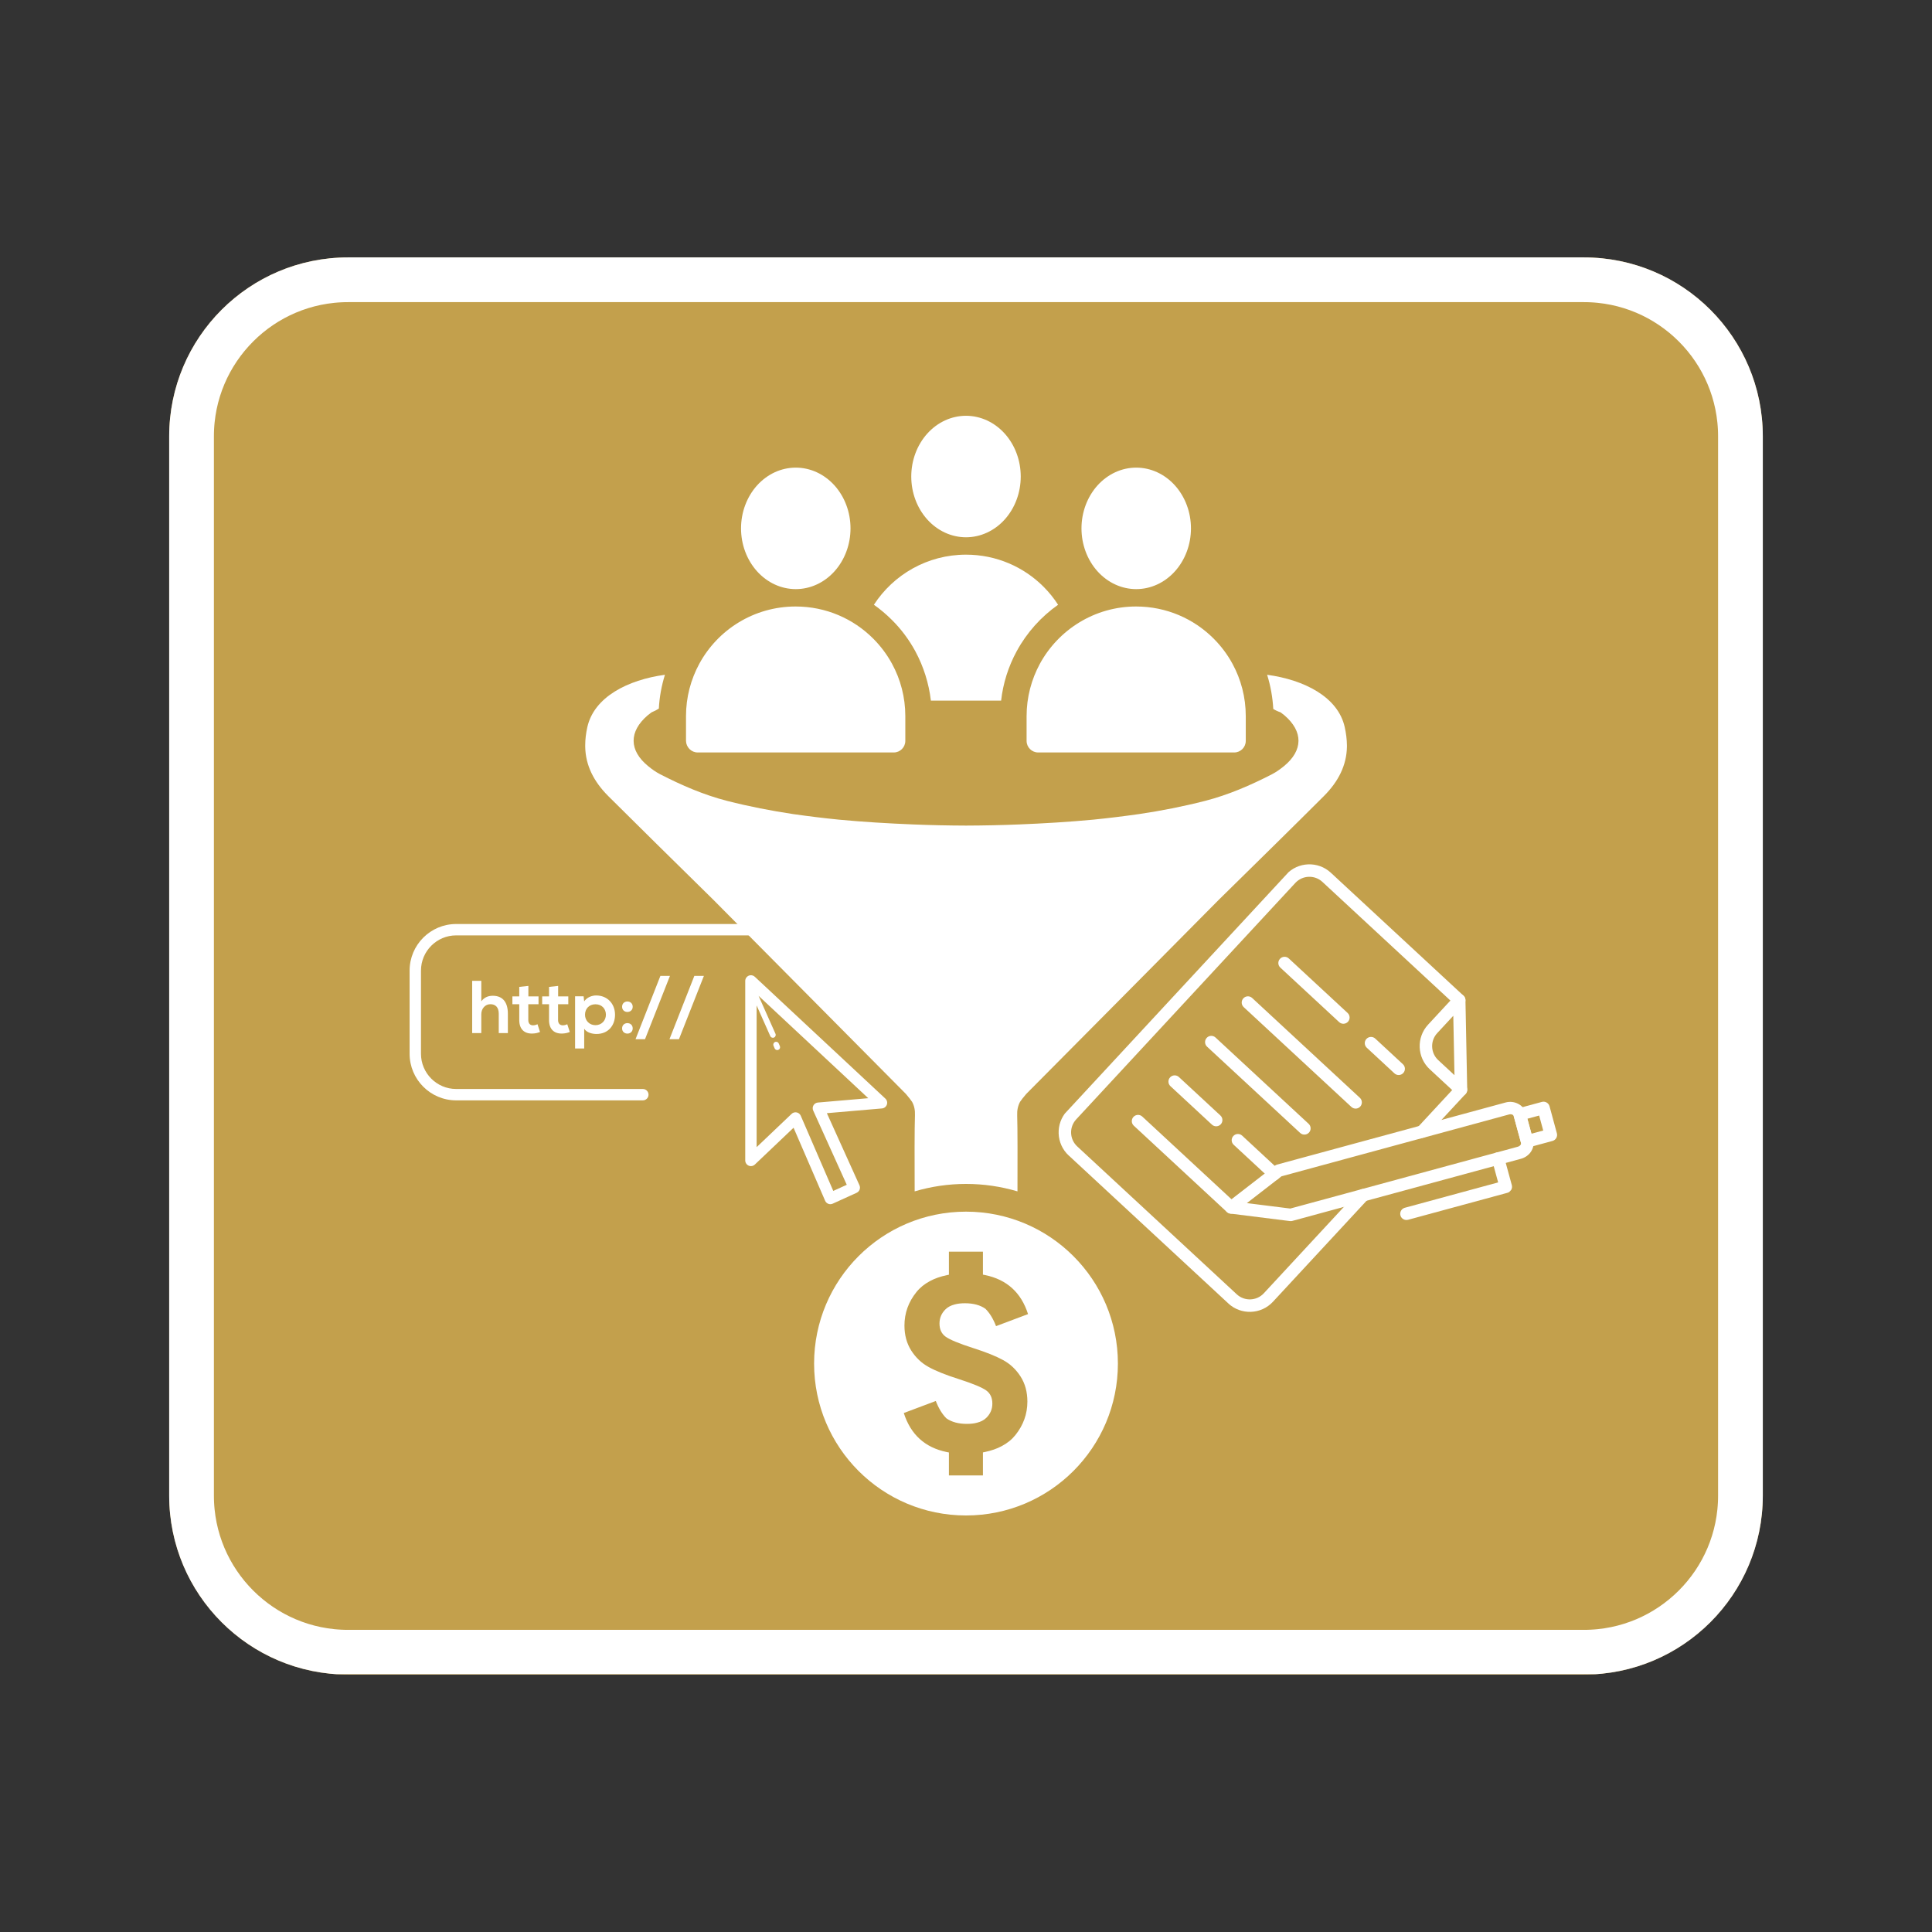
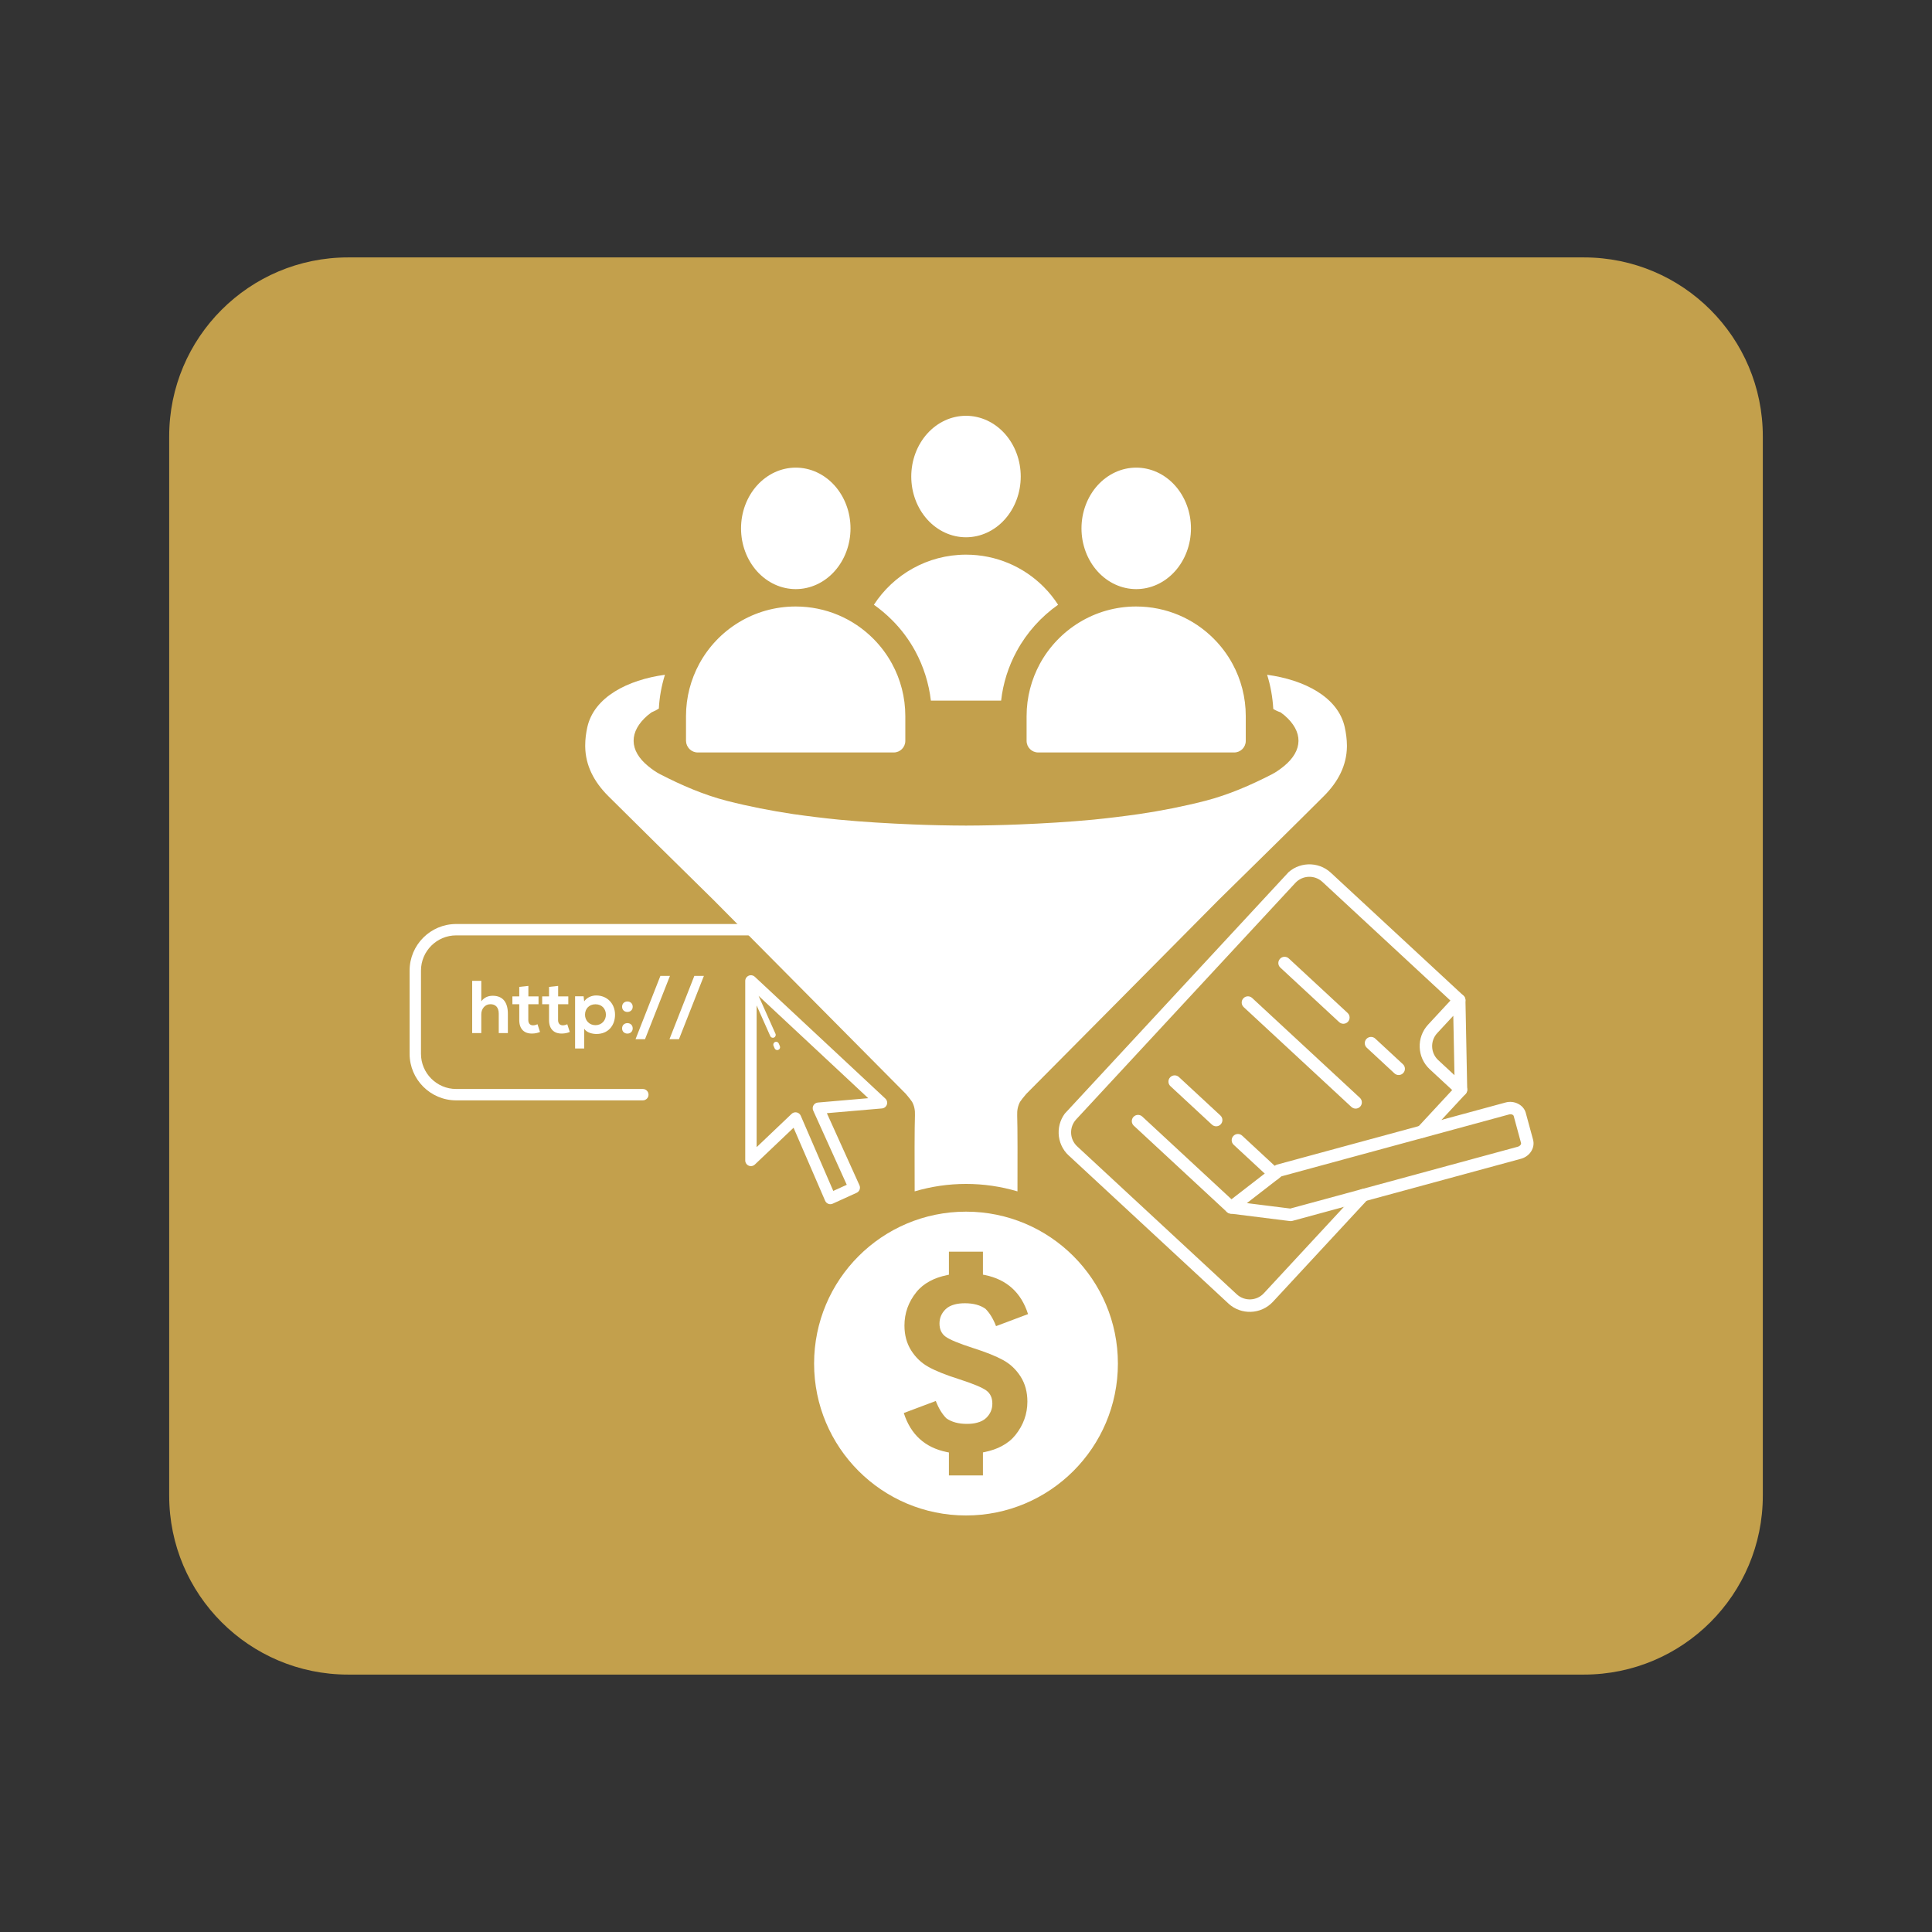
<svg xmlns="http://www.w3.org/2000/svg" width="1080" zoomAndPan="magnify" viewBox="0 0 810 810" height="1080" preserveAspectRatio="xMidYMid meet" version="1.0">
  <rect x="0" y="0" width="810" height="810" fill="#333333" stroke="none" />
  <defs>
    <clipPath id="d460e60c53">
      <path d="M 70.934 107.922 L 739.359 107.922 L 739.359 702.078 L 70.934 702.078 Z M 70.934 107.922 " clip-rule="nonzero" />
    </clipPath>
    <clipPath id="c63dcd5b27">
      <path d="M 145.934 107.922 L 664.066 107.922 C 705.488 107.922 739.066 141.5 739.066 182.922 L 739.066 627.078 C 739.066 668.5 705.488 702.078 664.066 702.078 L 145.934 702.078 C 104.512 702.078 70.934 668.5 70.934 627.078 L 70.934 182.922 C 70.934 141.5 104.512 107.922 145.934 107.922 Z M 145.934 107.922 " clip-rule="nonzero" />
    </clipPath>
    <clipPath id="1dc2fecb8d">
      <path d="M 0.934 0.922 L 669.199 0.922 L 669.199 595.078 L 0.934 595.078 Z M 0.934 0.922 " clip-rule="nonzero" />
    </clipPath>
    <clipPath id="8cf0acf2a2">
      <path d="M 75.934 0.922 L 594.066 0.922 C 635.488 0.922 669.066 34.5 669.066 75.922 L 669.066 520.078 C 669.066 561.5 635.488 595.078 594.066 595.078 L 75.934 595.078 C 34.512 595.078 0.934 561.5 0.934 520.078 L 0.934 75.922 C 0.934 34.5 34.512 0.922 75.934 0.922 Z M 75.934 0.922 " clip-rule="nonzero" />
    </clipPath>
    <clipPath id="be33007093">
      <rect x="0" width="670" y="0" height="596" />
    </clipPath>
    <clipPath id="8ae32a987b">
      <path d="M 70.934 107.922 L 739.18 107.922 L 739.18 701.922 L 70.934 701.922 Z M 70.934 107.922 " clip-rule="nonzero" />
    </clipPath>
    <clipPath id="1e0938c2e3">
      <path d="M 145.934 107.922 L 664.066 107.922 C 705.484 107.922 739.062 141.5 739.062 182.922 L 739.062 627.074 C 739.062 668.496 705.484 702.074 664.066 702.074 L 145.934 702.074 C 104.516 702.074 70.934 668.496 70.934 627.074 L 70.934 182.922 C 70.934 141.5 104.516 107.922 145.934 107.922 Z M 145.934 107.922 " clip-rule="nonzero" />
    </clipPath>
    <clipPath id="aaa309440b">
      <path d="M 382 174.441 L 428 174.441 L 428 226 L 382 226 Z M 382 174.441 " clip-rule="nonzero" />
    </clipPath>
    <clipPath id="13edf301fe">
      <path d="M 245.051 282 L 565 282 L 565 500 L 245.051 500 Z M 245.051 282 " clip-rule="nonzero" />
    </clipPath>
    <clipPath id="67d20b74bb">
      <path d="M 341 507 L 469 507 L 469 635.691 L 341 635.691 Z M 341 507 " clip-rule="nonzero" />
    </clipPath>
    <clipPath id="32f3fe8cca">
      <path d="M 171 387.395 L 372 387.395 L 372 505 L 171 505 Z M 171 387.395 " clip-rule="nonzero" />
    </clipPath>
    <clipPath id="24cd35663c">
      <path d="M 443 362 L 616 362 L 616 551 L 443 551 Z M 443 362 " clip-rule="nonzero" />
    </clipPath>
    <clipPath id="138f28bc19">
      <path d="M 548.547 356.695 L 665.164 464.777 L 555.039 583.594 L 438.426 475.508 Z M 548.547 356.695 " clip-rule="nonzero" />
    </clipPath>
    <clipPath id="db5ee01ac5">
      <path d="M 548.547 356.695 L 665.164 464.777 L 555.039 583.594 L 438.426 475.508 Z M 548.547 356.695 " clip-rule="nonzero" />
    </clipPath>
    <clipPath id="4ce8a39937">
      <path d="M 595 416 L 616 416 L 616 460 L 595 460 Z M 595 416 " clip-rule="nonzero" />
    </clipPath>
    <clipPath id="eb80f58be6">
      <path d="M 548.547 356.695 L 665.164 464.777 L 555.039 583.594 L 438.426 475.508 Z M 548.547 356.695 " clip-rule="nonzero" />
    </clipPath>
    <clipPath id="e036b531d0">
      <path d="M 548.547 356.695 L 665.164 464.777 L 555.039 583.594 L 438.426 475.508 Z M 548.547 356.695 " clip-rule="nonzero" />
    </clipPath>
    <clipPath id="0fb7630eb5">
      <path d="M 513 461 L 643 461 L 643 512 L 513 512 Z M 513 461 " clip-rule="nonzero" />
    </clipPath>
    <clipPath id="416bbc0d59">
      <path d="M 548.547 356.695 L 665.164 464.777 L 555.039 583.594 L 438.426 475.508 Z M 548.547 356.695 " clip-rule="nonzero" />
    </clipPath>
    <clipPath id="0a0905b36b">
      <path d="M 548.547 356.695 L 665.164 464.777 L 555.039 583.594 L 438.426 475.508 Z M 548.547 356.695 " clip-rule="nonzero" />
    </clipPath>
    <clipPath id="92d723a860">
      <path d="M 587 483 L 634 483 L 634 512 L 587 512 Z M 587 483 " clip-rule="nonzero" />
    </clipPath>
    <clipPath id="7818c5c54b">
      <path d="M 548.547 356.695 L 665.164 464.777 L 555.039 583.594 L 438.426 475.508 Z M 548.547 356.695 " clip-rule="nonzero" />
    </clipPath>
    <clipPath id="43766908e8">
-       <path d="M 548.547 356.695 L 665.164 464.777 L 555.039 583.594 L 438.426 475.508 Z M 548.547 356.695 " clip-rule="nonzero" />
-     </clipPath>
+       </clipPath>
    <clipPath id="be4494405d">
      <path d="M 634 461 L 653 461 L 653 482 L 634 482 Z M 634 461 " clip-rule="nonzero" />
    </clipPath>
    <clipPath id="4ea9906644">
      <path d="M 548.547 356.695 L 665.164 464.777 L 555.039 583.594 L 438.426 475.508 Z M 548.547 356.695 " clip-rule="nonzero" />
    </clipPath>
    <clipPath id="3cc9eb5524">
-       <path d="M 548.547 356.695 L 665.164 464.777 L 555.039 583.594 L 438.426 475.508 Z M 548.547 356.695 " clip-rule="nonzero" />
-     </clipPath>
+       </clipPath>
    <clipPath id="5fbac89362">
      <path d="M 474 467 L 519 467 L 519 509 L 474 509 Z M 474 467 " clip-rule="nonzero" />
    </clipPath>
    <clipPath id="22c5c8cb33">
      <path d="M 548.547 356.695 L 665.164 464.777 L 555.039 583.594 L 438.426 475.508 Z M 548.547 356.695 " clip-rule="nonzero" />
    </clipPath>
    <clipPath id="02761928d0">
      <path d="M 548.547 356.695 L 665.164 464.777 L 555.039 583.594 L 438.426 475.508 Z M 548.547 356.695 " clip-rule="nonzero" />
    </clipPath>
    <clipPath id="7f8f49dcf0">
      <path d="M 535 401 L 566 401 L 566 430 L 535 430 Z M 535 401 " clip-rule="nonzero" />
    </clipPath>
    <clipPath id="ffe90b0a54">
      <path d="M 548.547 356.695 L 665.164 464.777 L 555.039 583.594 L 438.426 475.508 Z M 548.547 356.695 " clip-rule="nonzero" />
    </clipPath>
    <clipPath id="6001858f03">
      <path d="M 548.547 356.695 L 665.164 464.777 L 555.039 583.594 L 438.426 475.508 Z M 548.547 356.695 " clip-rule="nonzero" />
    </clipPath>
    <clipPath id="fd5775fb42">
      <path d="M 520 417 L 571 417 L 571 465 L 520 465 Z M 520 417 " clip-rule="nonzero" />
    </clipPath>
    <clipPath id="9eeee88e49">
      <path d="M 548.547 356.695 L 665.164 464.777 L 555.039 583.594 L 438.426 475.508 Z M 548.547 356.695 " clip-rule="nonzero" />
    </clipPath>
    <clipPath id="a2a54cc5f4">
      <path d="M 548.547 356.695 L 665.164 464.777 L 555.039 583.594 L 438.426 475.508 Z M 548.547 356.695 " clip-rule="nonzero" />
    </clipPath>
    <clipPath id="3309bf358f">
      <path d="M 505 434 L 550 434 L 550 476 L 505 476 Z M 505 434 " clip-rule="nonzero" />
    </clipPath>
    <clipPath id="5389e975b2">
      <path d="M 548.547 356.695 L 665.164 464.777 L 555.039 583.594 L 438.426 475.508 Z M 548.547 356.695 " clip-rule="nonzero" />
    </clipPath>
    <clipPath id="f03250381c">
      <path d="M 548.547 356.695 L 665.164 464.777 L 555.039 583.594 L 438.426 475.508 Z M 548.547 356.695 " clip-rule="nonzero" />
    </clipPath>
    <clipPath id="e12e935e1d">
      <path d="M 489 450 L 513 450 L 513 473 L 489 473 Z M 489 450 " clip-rule="nonzero" />
    </clipPath>
    <clipPath id="2916e58df0">
      <path d="M 548.547 356.695 L 665.164 464.777 L 555.039 583.594 L 438.426 475.508 Z M 548.547 356.695 " clip-rule="nonzero" />
    </clipPath>
    <clipPath id="3c2fd8241a">
      <path d="M 548.547 356.695 L 665.164 464.777 L 555.039 583.594 L 438.426 475.508 Z M 548.547 356.695 " clip-rule="nonzero" />
    </clipPath>
    <clipPath id="1cb559fcb0">
      <path d="M 572 434 L 590 434 L 590 451 L 572 451 Z M 572 434 " clip-rule="nonzero" />
    </clipPath>
    <clipPath id="da89c085f8">
      <path d="M 548.547 356.695 L 665.164 464.777 L 555.039 583.594 L 438.426 475.508 Z M 548.547 356.695 " clip-rule="nonzero" />
    </clipPath>
    <clipPath id="0907307e16">
      <path d="M 548.547 356.695 L 665.164 464.777 L 555.039 583.594 L 438.426 475.508 Z M 548.547 356.695 " clip-rule="nonzero" />
    </clipPath>
    <clipPath id="171b70bd4d">
      <path d="M 516 475 L 537 475 L 537 495 L 516 495 Z M 516 475 " clip-rule="nonzero" />
    </clipPath>
    <clipPath id="3b2f3b654d">
      <path d="M 548.547 356.695 L 665.164 464.777 L 555.039 583.594 L 438.426 475.508 Z M 548.547 356.695 " clip-rule="nonzero" />
    </clipPath>
    <clipPath id="5e28c0594c">
      <path d="M 548.547 356.695 L 665.164 464.777 L 555.039 583.594 L 438.426 475.508 Z M 548.547 356.695 " clip-rule="nonzero" />
    </clipPath>
  </defs>
  <g clip-path="url(#d460e60c53)">
    <g clip-path="url(#c63dcd5b27)">
      <g transform="matrix(1, 0, 0, 1, 70, 107)">
        <g clip-path="url(#be33007093)">
          <g clip-path="url(#1dc2fecb8d)">
            <g clip-path="url(#8cf0acf2a2)">
              <path fill="#c3a04c" d="M 0.934 0.922 L 669.359 0.922 L 669.359 595.078 L 0.934 595.078 Z M 0.934 0.922 " fill-opacity="1" fill-rule="nonzero" />
            </g>
          </g>
        </g>
      </g>
    </g>
  </g>
  <g clip-path="url(#8ae32a987b)">
    <g clip-path="url(#1e0938c2e3)">
-       <path stroke-linecap="butt" transform="matrix(0.75, 0, 0, 0.75, 70.936, 107.922)" fill="none" stroke-linejoin="miter" d="M 99.997 -0 L 790.841 -0 C 846.065 -0 890.836 44.771 890.836 100 L 890.836 692.203 C 890.836 747.432 846.065 792.203 790.841 792.203 L 99.997 792.203 C 44.773 792.203 -0.003 747.432 -0.003 692.203 L -0.003 100 C -0.003 44.771 44.773 -0 99.997 -0 Z M 99.997 -0 " stroke="#ffffff" stroke-width="50" stroke-opacity="1" stroke-miterlimit="4" />
-     </g>
+       </g>
  </g>
  <g clip-path="url(#aaa309440b)">
    <path fill="#ffffff" d="M 427.949 199.789 C 427.949 200.621 427.91 201.453 427.836 202.285 C 427.762 203.113 427.652 203.938 427.508 204.758 C 427.359 205.574 427.176 206.383 426.961 207.18 C 426.742 207.98 426.488 208.762 426.199 209.535 C 425.914 210.305 425.594 211.059 425.238 211.793 C 424.883 212.527 424.496 213.242 424.078 213.938 C 423.664 214.629 423.215 215.301 422.738 215.945 C 422.262 216.59 421.758 217.207 421.227 217.797 C 420.695 218.387 420.137 218.945 419.559 219.477 C 418.977 220.004 418.371 220.5 417.746 220.965 C 417.125 221.426 416.48 221.855 415.816 222.25 C 415.152 222.641 414.477 223 413.781 223.316 C 413.086 223.637 412.379 223.918 411.66 224.16 C 410.941 224.402 410.211 224.605 409.477 224.766 C 408.738 224.93 407.996 225.051 407.246 225.133 C 406.5 225.215 405.75 225.258 405 225.258 C 404.246 225.258 403.496 225.215 402.75 225.133 C 402 225.051 401.258 224.93 400.52 224.766 C 399.785 224.605 399.055 224.402 398.336 224.16 C 397.617 223.918 396.91 223.637 396.215 223.316 C 395.52 223 394.844 222.641 394.18 222.25 C 393.516 221.855 392.875 221.426 392.25 220.965 C 391.625 220.5 391.02 220.004 390.438 219.477 C 389.859 218.945 389.301 218.387 388.77 217.797 C 388.238 217.207 387.734 216.59 387.258 215.945 C 386.781 215.301 386.336 214.629 385.918 213.938 C 385.5 213.242 385.113 212.527 384.758 211.793 C 384.406 211.059 384.082 210.305 383.797 209.535 C 383.508 208.762 383.254 207.98 383.039 207.18 C 382.82 206.383 382.637 205.574 382.488 204.758 C 382.344 203.938 382.234 203.113 382.16 202.285 C 382.086 201.453 382.051 200.621 382.051 199.789 C 382.051 198.953 382.086 198.121 382.16 197.293 C 382.234 196.461 382.344 195.637 382.488 194.82 C 382.637 194 382.82 193.191 383.039 192.395 C 383.254 191.598 383.508 190.812 383.797 190.039 C 384.082 189.27 384.406 188.516 384.758 187.781 C 385.113 187.047 385.5 186.332 385.918 185.637 C 386.336 184.945 386.781 184.273 387.258 183.629 C 387.734 182.984 388.238 182.367 388.77 181.777 C 389.301 181.188 389.859 180.629 390.438 180.102 C 391.02 179.57 391.625 179.074 392.25 178.609 C 392.875 178.148 393.516 177.719 394.18 177.324 C 394.844 176.934 395.52 176.578 396.215 176.258 C 396.91 175.938 397.617 175.656 398.336 175.414 C 399.055 175.172 399.785 174.973 400.52 174.809 C 401.258 174.645 402 174.523 402.75 174.441 C 403.496 174.359 404.246 174.32 405 174.32 C 405.75 174.32 406.5 174.359 407.246 174.441 C 407.996 174.523 408.738 174.645 409.477 174.809 C 410.211 174.973 410.941 175.172 411.66 175.414 C 412.379 175.656 413.086 175.938 413.781 176.258 C 414.477 176.578 415.152 176.934 415.816 177.324 C 416.48 177.719 417.125 178.148 417.746 178.609 C 418.371 179.074 418.977 179.57 419.559 180.102 C 420.137 180.629 420.695 181.188 421.227 181.777 C 421.758 182.367 422.262 182.984 422.738 183.629 C 423.215 184.273 423.664 184.945 424.078 185.637 C 424.496 186.332 424.883 187.047 425.238 187.781 C 425.594 188.516 425.914 189.27 426.199 190.039 C 426.488 190.812 426.742 191.598 426.961 192.395 C 427.176 193.191 427.359 194 427.508 194.82 C 427.652 195.637 427.762 196.461 427.836 197.293 C 427.91 198.121 427.949 198.953 427.949 199.789 Z M 427.949 199.789 " fill-opacity="1" fill-rule="nonzero" />
  </g>
  <path fill="#ffffff" d="M 383.75 273.035 C 387.211 279.441 389.426 286.484 390.277 293.738 L 419.723 293.738 C 420.539 286.484 422.758 279.441 426.246 273.035 C 430.527 265.145 436.539 258.527 443.609 253.547 C 441.852 250.816 439.785 248.266 437.508 245.988 C 429.191 237.672 417.719 232.543 405 232.543 C 388.816 232.543 374.582 240.922 366.387 253.547 C 369.055 255.43 371.574 257.555 373.945 259.922 C 377.828 263.777 381.137 268.211 383.75 273.035 Z M 383.75 273.035 " fill-opacity="1" fill-rule="nonzero" />
  <path fill="#ffffff" d="M 499.316 221.523 C 499.316 222.355 499.277 223.188 499.203 224.02 C 499.129 224.848 499.02 225.672 498.875 226.492 C 498.727 227.309 498.543 228.117 498.328 228.914 C 498.109 229.715 497.855 230.5 497.566 231.27 C 497.281 232.039 496.961 232.793 496.605 233.527 C 496.25 234.266 495.863 234.977 495.445 235.672 C 495.031 236.367 494.582 237.035 494.105 237.68 C 493.629 238.324 493.125 238.941 492.594 239.531 C 492.062 240.121 491.504 240.68 490.926 241.211 C 490.344 241.738 489.738 242.234 489.117 242.699 C 488.492 243.164 487.848 243.59 487.184 243.984 C 486.52 244.379 485.844 244.734 485.148 245.051 C 484.453 245.371 483.746 245.652 483.027 245.895 C 482.309 246.137 481.578 246.34 480.844 246.5 C 480.105 246.664 479.363 246.785 478.613 246.867 C 477.867 246.949 477.117 246.992 476.367 246.992 C 475.613 246.992 474.863 246.949 474.117 246.867 C 473.367 246.785 472.625 246.664 471.887 246.5 C 471.152 246.34 470.422 246.137 469.703 245.895 C 468.984 245.652 468.277 245.371 467.582 245.051 C 466.887 244.734 466.211 244.379 465.547 243.984 C 464.883 243.59 464.242 243.164 463.617 242.699 C 462.992 242.234 462.387 241.738 461.805 241.211 C 461.227 240.68 460.668 240.121 460.137 239.531 C 459.605 238.941 459.102 238.324 458.625 237.68 C 458.148 237.035 457.703 236.367 457.285 235.672 C 456.867 234.977 456.48 234.266 456.125 233.527 C 455.773 232.793 455.449 232.039 455.164 231.27 C 454.875 230.5 454.621 229.715 454.406 228.914 C 454.188 228.117 454.004 227.309 453.855 226.492 C 453.711 225.672 453.602 224.848 453.527 224.02 C 453.453 223.188 453.418 222.355 453.418 221.523 C 453.418 220.688 453.453 219.855 453.527 219.027 C 453.602 218.195 453.711 217.371 453.855 216.555 C 454.004 215.734 454.188 214.926 454.406 214.129 C 454.621 213.332 454.875 212.547 455.164 211.777 C 455.449 211.004 455.773 210.254 456.125 209.516 C 456.48 208.781 456.867 208.066 457.285 207.371 C 457.703 206.68 458.148 206.012 458.625 205.363 C 459.102 204.719 459.605 204.102 460.137 203.512 C 460.668 202.922 461.227 202.363 461.805 201.836 C 462.387 201.305 462.992 200.809 463.617 200.348 C 464.242 199.883 464.883 199.453 465.547 199.062 C 466.211 198.668 466.887 198.312 467.582 197.992 C 468.277 197.672 468.984 197.391 469.703 197.148 C 470.422 196.906 471.152 196.707 471.887 196.543 C 472.625 196.379 473.367 196.258 474.117 196.176 C 474.863 196.094 475.613 196.055 476.367 196.055 C 477.117 196.055 477.867 196.094 478.613 196.176 C 479.363 196.258 480.105 196.379 480.844 196.543 C 481.578 196.707 482.309 196.906 483.027 197.148 C 483.746 197.391 484.453 197.672 485.148 197.992 C 485.844 198.312 486.52 198.668 487.184 199.062 C 487.848 199.453 488.492 199.883 489.117 200.348 C 489.738 200.809 490.344 201.305 490.926 201.836 C 491.504 202.363 492.062 202.922 492.594 203.512 C 493.125 204.102 493.629 204.719 494.105 205.363 C 494.582 206.012 495.031 206.68 495.445 207.371 C 495.863 208.066 496.25 208.781 496.605 209.516 C 496.961 210.254 497.281 211.004 497.566 211.777 C 497.855 212.547 498.109 213.332 498.328 214.129 C 498.543 214.926 498.727 215.734 498.875 216.555 C 499.02 217.371 499.129 218.195 499.203 219.027 C 499.277 219.855 499.316 220.688 499.316 221.523 Z M 499.316 221.523 " fill-opacity="1" fill-rule="nonzero" />
  <path fill="#ffffff" d="M 435.961 278.32 C 432.441 284.844 430.406 292.281 430.406 300.234 L 430.406 310.617 C 430.406 313.32 432.594 315.473 435.262 315.473 L 517.438 315.473 C 520.141 315.473 522.293 313.289 522.293 310.617 L 522.293 300.234 C 522.293 292.312 520.289 284.844 516.738 278.32 C 514.613 274.402 511.941 270.852 508.816 267.723 C 500.5 259.406 489.023 254.277 476.305 254.277 C 458.941 254.277 443.762 263.992 435.961 278.32 Z M 435.961 278.32 " fill-opacity="1" fill-rule="nonzero" />
  <path fill="#ffffff" d="M 356.582 221.523 C 356.582 222.355 356.543 223.188 356.469 224.02 C 356.395 224.848 356.285 225.672 356.141 226.492 C 355.992 227.309 355.809 228.117 355.594 228.914 C 355.375 229.715 355.121 230.5 354.832 231.27 C 354.547 232.039 354.227 232.793 353.871 233.527 C 353.516 234.266 353.129 234.977 352.711 235.672 C 352.293 236.367 351.848 237.035 351.371 237.68 C 350.895 238.324 350.391 238.941 349.859 239.531 C 349.328 240.121 348.77 240.68 348.191 241.211 C 347.609 241.738 347.004 242.234 346.379 242.699 C 345.758 243.164 345.113 243.59 344.449 243.984 C 343.785 244.379 343.109 244.734 342.414 245.051 C 341.719 245.371 341.012 245.652 340.293 245.895 C 339.574 246.137 338.844 246.34 338.109 246.5 C 337.371 246.664 336.629 246.785 335.879 246.867 C 335.133 246.949 334.383 246.992 333.633 246.992 C 332.879 246.992 332.129 246.949 331.383 246.867 C 330.633 246.785 329.891 246.664 329.152 246.5 C 328.418 246.34 327.688 246.137 326.969 245.895 C 326.25 245.652 325.543 245.371 324.848 245.051 C 324.152 244.734 323.477 244.379 322.812 243.984 C 322.148 243.59 321.508 243.164 320.883 242.699 C 320.258 242.234 319.652 241.738 319.07 241.211 C 318.492 240.68 317.934 240.121 317.402 239.531 C 316.871 238.941 316.367 238.324 315.891 237.68 C 315.414 237.035 314.969 236.367 314.551 235.672 C 314.133 234.977 313.746 234.266 313.391 233.527 C 313.039 232.793 312.715 232.039 312.43 231.27 C 312.141 230.5 311.887 229.715 311.668 228.914 C 311.453 228.117 311.27 227.309 311.121 226.492 C 310.977 225.672 310.867 224.848 310.793 224.02 C 310.719 223.188 310.684 222.355 310.684 221.523 C 310.684 220.688 310.719 219.855 310.793 219.027 C 310.867 218.195 310.977 217.371 311.121 216.555 C 311.27 215.734 311.453 214.926 311.668 214.129 C 311.887 213.332 312.141 212.547 312.43 211.777 C 312.715 211.004 313.039 210.254 313.391 209.516 C 313.746 208.781 314.133 208.066 314.551 207.371 C 314.969 206.68 315.414 206.012 315.891 205.363 C 316.367 204.719 316.871 204.102 317.402 203.512 C 317.934 202.922 318.492 202.363 319.07 201.836 C 319.652 201.305 320.258 200.809 320.883 200.348 C 321.508 199.883 322.148 199.453 322.812 199.062 C 323.477 198.668 324.152 198.312 324.848 197.992 C 325.543 197.672 326.25 197.391 326.969 197.148 C 327.688 196.906 328.418 196.707 329.152 196.543 C 329.891 196.379 330.633 196.258 331.383 196.176 C 332.129 196.094 332.879 196.055 333.633 196.055 C 334.383 196.055 335.133 196.094 335.879 196.176 C 336.629 196.258 337.371 196.379 338.109 196.543 C 338.844 196.707 339.574 196.906 340.293 197.148 C 341.012 197.391 341.719 197.672 342.414 197.992 C 343.109 198.312 343.785 198.668 344.449 199.062 C 345.113 199.453 345.758 199.883 346.379 200.348 C 347.004 200.809 347.609 201.305 348.191 201.836 C 348.77 202.363 349.328 202.922 349.859 203.512 C 350.391 204.102 350.895 204.719 351.371 205.363 C 351.848 206.012 352.293 206.68 352.711 207.371 C 353.129 208.066 353.516 208.781 353.871 209.516 C 354.227 210.254 354.547 211.004 354.832 211.777 C 355.121 212.547 355.375 213.332 355.594 214.129 C 355.809 214.926 355.992 215.734 356.141 216.555 C 356.285 217.371 356.395 218.195 356.469 219.027 C 356.543 219.855 356.582 220.688 356.582 221.523 Z M 356.582 221.523 " fill-opacity="1" fill-rule="nonzero" />
  <path fill="#ffffff" d="M 292.527 315.473 L 374.703 315.473 C 377.406 315.473 379.559 313.289 379.559 310.617 L 379.559 300.234 C 379.559 292.312 377.555 284.844 374.004 278.32 C 371.879 274.402 369.207 270.852 366.082 267.723 C 357.766 259.406 346.289 254.277 333.57 254.277 C 316.117 254.277 300.938 263.992 293.168 278.32 C 289.645 284.844 287.609 292.281 287.609 300.234 L 287.609 310.617 C 287.672 313.289 289.828 315.473 292.527 315.473 Z M 292.527 315.473 " fill-opacity="1" fill-rule="nonzero" />
  <g clip-path="url(#13edf301fe)">
    <path fill="#ffffff" d="M 563.789 304.879 C 561 292.223 546.852 285.027 531.25 282.902 C 532.707 287.547 533.555 292.375 533.828 297.23 C 534.711 297.777 535.711 298.262 536.895 298.656 C 536.926 298.656 538.352 299.75 538.473 299.871 C 546.457 306.703 546.367 314.656 538.23 321.273 C 536.684 322.516 535.043 323.699 533.281 324.613 C 524.297 329.227 515.008 333.262 505.203 335.781 C 496.035 338.121 486.809 339.941 477.52 341.309 C 471.113 342.219 464.707 343.008 458.305 343.645 C 448.012 344.617 437.66 345.223 427.309 345.648 C 419.871 345.953 412.465 346.105 405.027 346.133 C 397.621 346.105 390.184 345.953 382.746 345.648 C 372.395 345.223 362.043 344.617 351.754 343.645 C 345.348 343.008 338.941 342.219 332.539 341.309 C 323.25 339.91 314.02 338.121 304.852 335.781 C 295.047 333.262 285.758 329.227 276.773 324.613 C 275.012 323.699 273.375 322.547 271.824 321.273 C 263.66 314.656 263.598 306.703 271.582 299.871 C 271.703 299.75 273.102 298.688 273.16 298.656 C 274.344 298.172 275.379 297.625 276.227 297.078 C 276.469 292.254 277.352 287.484 278.777 282.902 C 263.176 285.027 249.059 292.223 246.234 304.879 C 245.66 307.492 245.355 309.98 245.355 312.41 C 245.355 312.531 245.355 312.652 245.355 312.742 C 245.355 312.863 245.355 312.953 245.355 313.078 C 245.477 320.816 248.906 327.648 255.008 333.75 C 266.301 345.012 282.297 360.734 299.207 377.371 C 326.043 404.449 352.875 431.527 379.742 458.574 C 381.016 460.062 381.926 461.215 382.414 461.973 C 383.324 463.645 383.688 465.465 383.598 467.68 C 383.414 472.266 383.414 487.988 383.477 499.492 C 390.426 497.43 397.652 496.367 405.027 496.367 C 412.406 496.367 419.598 497.43 426.582 499.492 C 426.613 488.02 426.641 472.293 426.461 467.68 C 426.367 465.465 426.762 463.645 427.645 461.973 C 428.129 461.215 429.039 460.062 430.316 458.574 C 457.18 431.527 484.016 404.48 510.852 377.371 C 527.758 360.766 543.785 345.012 555.047 333.75 C 561.148 327.648 564.582 320.816 564.703 313.078 C 564.703 312.953 564.703 312.5 564.703 312.41 C 564.672 309.98 564.367 307.492 563.789 304.879 Z M 563.789 304.879 " fill-opacity="1" fill-rule="nonzero" />
  </g>
  <g clip-path="url(#67d20b74bb)">
    <path fill="#ffffff" d="M 405 507.992 C 369.816 507.992 341.312 536.496 341.312 571.68 C 341.312 606.863 369.816 635.367 405 635.367 C 440.18 635.367 468.684 606.863 468.684 571.68 C 468.684 536.496 440.18 507.992 405 507.992 Z M 396.469 560.418 C 398.199 561.664 402.055 563.273 408.004 565.184 C 413.348 566.883 417.535 568.555 420.57 570.223 C 423.574 571.863 426.035 574.199 427.918 577.176 C 429.801 580.148 430.738 583.641 430.738 587.617 C 430.738 592.809 429.039 597.512 425.699 601.672 C 424.215 603.523 422.332 605.043 420.055 606.254 C 417.992 607.379 415.594 608.199 412.859 608.773 C 412.617 608.836 412.375 608.867 412.102 608.926 L 412.102 618.582 L 397.836 618.582 L 397.836 608.957 C 397.5 608.898 397.195 608.836 396.895 608.773 C 387.816 606.895 381.805 601.461 378.922 592.414 L 392.004 587.496 L 392.34 587.375 C 393.555 590.5 395.043 592.93 396.801 594.66 C 399.02 596.207 401.871 596.969 405.363 596.969 C 406.973 596.969 408.398 596.816 409.613 596.48 C 411.191 596.086 412.496 595.418 413.469 594.477 C 415.199 592.809 416.047 590.805 416.047 588.469 C 416.047 586.039 415.199 584.188 413.469 582.941 C 411.738 581.699 407.883 580.09 401.934 578.176 C 396.59 576.477 392.398 574.809 389.363 573.137 C 386.359 571.496 383.902 569.16 382.02 566.188 C 380.137 563.211 379.195 559.719 379.195 555.742 C 379.195 550.551 380.863 545.848 384.234 541.688 C 385.723 539.836 387.605 538.32 389.879 537.105 C 391.945 535.98 394.344 535.16 397.074 534.586 C 397.316 534.523 397.562 534.492 397.836 534.434 L 397.836 524.781 L 412.102 524.781 L 412.102 534.402 C 412.434 534.465 412.738 534.523 413.043 534.586 C 422.117 536.469 428.129 541.902 431.012 550.945 L 417.93 555.863 L 417.598 555.984 C 416.383 552.859 414.895 550.43 413.133 548.699 C 410.918 547.152 408.062 546.395 404.574 546.395 C 402.965 546.395 401.539 546.547 400.324 546.879 C 398.746 547.273 397.441 547.941 396.469 548.883 C 394.738 550.551 393.887 552.555 393.887 554.895 C 393.887 557.32 394.738 559.172 396.469 560.418 Z M 396.469 560.418 " fill-opacity="1" fill-rule="nonzero" />
  </g>
  <g clip-path="url(#32f3fe8cca)">
    <path fill="#ffffff" d="M 191.254 387.395 C 180.484 387.395 171.727 396.156 171.727 406.926 L 171.727 441.801 C 171.727 452.57 180.484 461.332 191.254 461.332 L 269.516 461.332 C 270.836 461.332 271.898 460.266 271.898 458.949 C 271.898 457.633 270.836 456.562 269.516 456.562 L 191.254 456.562 C 183.117 456.562 176.496 449.941 176.496 441.801 L 176.496 406.926 C 176.496 398.785 183.117 392.164 191.254 392.164 L 338.684 392.164 C 340.004 392.164 341.07 391.098 341.07 389.781 C 341.07 388.465 340.004 387.395 338.684 387.395 Z M 314.555 408.887 C 314.324 408.914 314.098 408.977 313.883 409.07 C 313.012 409.449 312.445 410.305 312.445 411.254 L 312.445 486.512 C 312.445 487.465 313.012 488.328 313.887 488.707 C 314.762 489.082 315.781 488.895 316.473 488.238 L 332.703 472.812 L 345.938 503.426 C 346.188 504.012 346.672 504.473 347.27 504.703 C 347.543 504.809 347.836 504.867 348.125 504.867 C 348.465 504.867 348.797 504.789 349.113 504.648 L 359.148 500.086 C 360.344 499.543 360.879 498.137 360.336 496.938 L 346.668 466.707 L 369.77 464.719 C 370.707 464.637 371.512 464.008 371.82 463.117 C 372.129 462.227 371.883 461.238 371.195 460.594 L 316.457 409.512 C 315.934 409.027 315.234 408.809 314.555 408.887 Z M 276.871 409.152 L 266.449 435.691 L 270.422 435.691 L 280.879 409.152 Z M 291.102 409.152 L 280.68 435.691 L 284.656 435.691 L 295.109 409.152 Z M 197.961 411.219 L 197.961 433.133 L 201.781 433.133 L 201.781 425.238 C 201.781 422.922 203.348 421.016 205.602 421.016 C 207.637 421.016 209.105 422.203 209.105 425.02 L 209.105 433.133 L 212.926 433.133 L 212.926 424.988 C 212.926 420.453 210.984 417.48 206.602 417.48 C 204.852 417.48 203.16 418.012 201.781 419.793 L 201.781 411.219 Z M 221.523 413.352 L 217.703 413.758 L 217.703 417.734 L 214.824 417.734 L 214.824 421.02 L 217.703 421.02 L 217.703 427.684 C 217.703 431.531 219.891 433.445 223.242 433.316 C 224.398 433.285 225.312 433.098 226.406 432.66 L 225.34 429.406 C 224.777 429.688 224.09 429.875 223.496 429.875 C 222.309 429.875 221.492 429.156 221.492 427.684 L 221.492 421.02 L 225.781 421.02 L 225.781 417.734 L 221.523 417.734 Z M 234.008 413.352 L 230.188 413.758 L 230.188 417.734 L 227.309 417.734 L 227.309 421.02 L 230.188 421.02 L 230.188 427.684 C 230.188 431.531 232.379 433.445 235.727 433.316 C 236.883 433.285 237.797 433.098 238.891 432.66 L 237.824 429.406 C 237.262 429.688 236.574 429.875 235.98 429.875 C 234.793 429.875 233.977 429.156 233.977 427.684 L 233.977 421.02 L 238.262 421.02 L 238.262 417.734 L 234.008 417.734 Z M 249.938 417.352 C 248.18 417.355 246.113 418.105 244.922 419.828 L 244.676 417.699 L 241.109 417.699 L 241.109 439.574 L 244.93 439.574 L 244.93 431.309 C 246.023 433 248.434 433.5 250.062 433.5 C 255.008 433.5 257.855 429.93 257.855 425.426 C 257.855 420.887 254.691 417.352 249.938 417.352 Z M 318.039 417.512 L 364.016 460.426 L 342.902 462.246 C 342.133 462.312 341.445 462.742 341.055 463.41 C 340.664 464.078 340.617 464.895 340.938 465.602 L 355.008 496.727 L 349.352 499.301 L 335.719 467.777 C 335.41 467.059 334.777 466.543 334.012 466.387 C 333.855 466.355 333.688 466.34 333.531 466.34 C 332.926 466.34 332.332 466.57 331.887 466.992 L 317.219 480.949 L 317.219 421.531 L 322.941 434.379 C 323.141 434.824 323.578 435.086 324.031 435.086 C 324.195 435.086 324.363 435.055 324.516 434.984 C 325.121 434.719 325.391 434.012 325.121 433.41 Z M 263.039 419.875 C 261.93 419.875 260.816 420.609 260.816 422.082 C 260.816 424.992 265.262 424.992 265.262 422.082 C 265.262 420.609 264.152 419.875 263.039 419.875 Z M 249.652 421.047 C 252.402 421.047 254.031 423.016 254.031 425.426 C 254.031 427.836 252.25 429.809 249.652 429.809 C 247.055 429.809 245.27 427.836 245.27 425.426 C 245.27 423.016 246.898 421.047 249.652 421.047 Z M 263.039 428.949 C 261.93 428.949 260.816 429.684 260.816 431.156 C 260.816 434.066 265.262 434.066 265.262 431.156 C 265.262 429.684 264.152 428.949 263.039 428.949 Z M 325.395 436.773 C 325.238 436.773 325.082 436.809 324.934 436.871 C 324.324 437.133 324.043 437.832 324.305 438.438 L 324.77 439.523 C 324.965 439.977 325.406 440.246 325.867 440.246 C 326.027 440.246 326.188 440.215 326.34 440.148 C 326.945 439.887 327.219 439.191 326.961 438.586 L 326.496 437.496 C 326.301 437.043 325.855 436.77 325.395 436.773 Z M 325.395 436.773 " fill-opacity="1" fill-rule="nonzero" />
  </g>
  <g clip-path="url(#24cd35663c)">
    <g clip-path="url(#138f28bc19)">
      <g clip-path="url(#db5ee01ac5)">
        <path fill="#ffffff" d="M 514.977 546.48 L 448.07 484.469 C 442.715 479.504 442.395 471.109 447.359 465.754 L 539.25 366.613 C 544.215 361.254 552.609 360.938 557.965 365.898 L 613.562 417.43 C 614.617 418.41 614.68 420.062 613.703 421.121 C 612.723 422.18 611.066 422.242 610.008 421.262 L 554.414 369.73 C 551.172 366.727 546.09 366.922 543.082 370.164 L 451.195 469.305 C 448.188 472.547 448.383 477.629 451.625 480.633 L 518.527 542.645 C 521.77 545.648 526.852 545.457 529.859 542.215 L 569.621 499.312 C 570.602 498.254 572.254 498.191 573.312 499.172 C 574.371 500.152 574.434 501.809 573.453 502.863 L 533.691 545.766 C 528.727 551.125 520.332 551.445 514.977 546.48 Z M 594.469 476.352 C 593.414 475.371 593.348 473.715 594.328 472.66 L 610.609 455.094 C 611.59 454.035 613.242 453.973 614.301 454.953 C 615.359 455.934 615.422 457.59 614.441 458.645 L 598.16 476.211 C 597.18 477.27 595.527 477.332 594.469 476.352 Z M 594.469 476.352 " fill-opacity="1" fill-rule="nonzero" />
      </g>
    </g>
  </g>
  <g clip-path="url(#4ce8a39937)">
    <g clip-path="url(#eb80f58be6)">
      <g clip-path="url(#e036b531d0)">
        <path fill="#ffffff" d="M 610.75 458.785 L 599.438 448.301 C 594.082 443.34 593.766 434.941 598.73 429.586 L 609.867 417.566 C 610.594 416.785 611.719 416.523 612.715 416.902 C 613.707 417.281 614.379 418.23 614.398 419.293 L 615.137 456.82 C 615.16 457.867 614.551 458.824 613.598 459.254 C 612.641 459.684 611.52 459.496 610.75 458.785 Z M 609.301 425.867 L 602.562 433.137 C 599.559 436.379 599.75 441.465 602.992 444.469 L 609.793 450.77 Z M 609.301 425.867 " fill-opacity="1" fill-rule="nonzero" />
      </g>
    </g>
  </g>
  <g clip-path="url(#0fb7630eb5)">
    <g clip-path="url(#416bbc0d59)">
      <g clip-path="url(#0a0905b36b)">
        <path fill="#ffffff" d="M 514.383 508.133 C 514.031 507.805 513.77 507.387 513.637 506.906 C 513.359 505.883 513.723 504.797 514.559 504.148 L 534.5 488.719 C 534.77 488.508 535.082 488.352 535.41 488.262 L 631.273 462.211 C 634.848 461.238 638.773 463.238 639.668 466.512 L 642.75 477.84 C 643.66 481.238 641.383 484.812 637.684 485.82 L 541.828 511.867 C 541.5 511.957 541.156 511.984 540.82 511.941 L 515.832 508.809 C 515.277 508.738 514.773 508.496 514.383 508.133 Z M 537.281 493.168 L 522.758 504.41 L 540.957 506.691 L 636.309 480.781 C 637.277 480.516 637.844 479.727 637.703 479.203 L 634.625 467.887 C 634.5 467.418 633.676 466.973 632.645 467.25 Z M 537.281 493.168 " fill-opacity="1" fill-rule="nonzero" />
      </g>
    </g>
  </g>
  <g clip-path="url(#92d723a860)">
    <g clip-path="url(#7818c5c54b)">
      <g clip-path="url(#43766908e8)">
        <path fill="#ffffff" d="M 587.883 510.797 C 587.535 510.477 587.273 510.055 587.141 509.566 C 586.762 508.176 587.586 506.742 588.977 506.363 L 628.105 495.73 L 625.566 486.414 C 625.184 485.02 626.008 483.586 627.398 483.207 C 628.789 482.828 630.227 483.648 630.605 485.039 L 633.836 496.879 C 634.016 497.547 633.926 498.258 633.582 498.859 C 633.234 499.465 632.668 499.902 632 500.086 L 590.344 511.398 C 589.445 511.648 588.523 511.391 587.883 510.797 Z M 587.883 510.797 " fill-opacity="1" fill-rule="nonzero" />
      </g>
    </g>
  </g>
  <g clip-path="url(#be4494405d)">
    <g clip-path="url(#4ea9906644)">
      <g clip-path="url(#3cc9eb5524)">
        <path fill="#ffffff" d="M 638.453 480.441 C 638.105 480.121 637.84 479.703 637.707 479.215 L 634.625 467.891 C 634.445 467.219 634.539 466.508 634.883 465.902 C 635.227 465.305 635.793 464.863 636.465 464.68 L 646.449 461.977 C 647.836 461.602 649.273 462.422 649.652 463.812 L 652.727 475.137 C 652.91 475.805 652.82 476.516 652.477 477.121 C 652.129 477.723 651.562 478.16 650.891 478.344 L 640.914 481.055 C 640.012 481.297 639.09 481.035 638.453 480.441 Z M 640.355 469.035 L 642.066 475.32 L 647.004 473.98 L 645.297 467.699 Z M 640.355 469.035 " fill-opacity="1" fill-rule="nonzero" />
      </g>
    </g>
  </g>
  <g clip-path="url(#5fbac89362)">
    <g clip-path="url(#22c5c8cb33)">
      <g clip-path="url(#02761928d0)">
        <path fill="#ffffff" d="M 514.383 508.133 L 475.348 471.953 C 474.293 470.973 474.23 469.32 475.211 468.262 C 476.191 467.203 477.844 467.141 478.902 468.121 L 517.934 504.301 C 518.992 505.281 519.055 506.934 518.074 507.992 C 517.094 509.051 515.438 509.113 514.383 508.133 Z M 514.383 508.133 " fill-opacity="1" fill-rule="nonzero" />
      </g>
    </g>
  </g>
  <g clip-path="url(#7f8f49dcf0)">
    <g clip-path="url(#ffe90b0a54)">
      <g clip-path="url(#6001858f03)">
        <path fill="#ffffff" d="M 561.441 428.52 L 536.785 405.668 C 535.727 404.688 535.664 403.035 536.645 401.977 C 537.625 400.922 539.281 400.855 540.336 401.836 L 564.992 424.688 C 566.051 425.668 566.113 427.324 565.133 428.379 C 564.152 429.438 562.496 429.5 561.441 428.52 Z M 561.441 428.52 " fill-opacity="1" fill-rule="nonzero" />
      </g>
    </g>
  </g>
  <g clip-path="url(#fd5775fb42)">
    <g clip-path="url(#9eeee88e49)">
      <g clip-path="url(#a2a54cc5f4)">
        <path fill="#ffffff" d="M 566.578 464.09 L 521.426 422.242 C 520.367 421.262 520.305 419.609 521.285 418.551 C 522.266 417.492 523.918 417.43 524.977 418.41 L 570.129 460.258 C 571.188 461.238 571.25 462.895 570.27 463.953 C 569.289 465.008 567.637 465.074 566.578 464.09 Z M 566.578 464.09 " fill-opacity="1" fill-rule="nonzero" />
      </g>
    </g>
  </g>
  <g clip-path="url(#3309bf358f)">
    <g clip-path="url(#5389e975b2)">
      <g clip-path="url(#f03250381c)">
-         <path fill="#ffffff" d="M 545.098 474.992 L 506.062 438.816 C 505.008 437.836 504.945 436.18 505.922 435.125 C 506.902 434.066 508.559 434.004 509.617 434.984 L 548.648 471.16 C 549.707 472.141 549.77 473.797 548.789 474.852 C 547.809 475.91 546.152 475.973 545.098 474.992 Z M 545.098 474.992 " fill-opacity="1" fill-rule="nonzero" />
-       </g>
+         </g>
    </g>
  </g>
  <g clip-path="url(#e12e935e1d)">
    <g clip-path="url(#2916e58df0)">
      <g clip-path="url(#3c2fd8241a)">
        <path fill="#ffffff" d="M 508.113 471.512 L 490.711 455.379 C 489.652 454.398 489.59 452.746 490.57 451.688 C 491.551 450.629 493.207 450.566 494.262 451.547 L 511.668 467.68 C 512.723 468.66 512.785 470.312 511.809 471.371 C 510.828 472.43 509.176 472.492 508.113 471.512 Z M 508.113 471.512 " fill-opacity="1" fill-rule="nonzero" />
      </g>
    </g>
  </g>
  <g clip-path="url(#1cb559fcb0)">
    <g clip-path="url(#da89c085f8)">
      <g clip-path="url(#0907307e16)">
        <path fill="#ffffff" d="M 584.629 450.016 L 573.027 439.262 C 571.969 438.281 571.906 436.629 572.887 435.57 C 573.867 434.512 575.523 434.449 576.578 435.43 L 588.184 446.184 C 589.238 447.164 589.301 448.816 588.32 449.875 C 587.34 450.934 585.688 450.996 584.629 450.016 Z M 584.629 450.016 " fill-opacity="1" fill-rule="nonzero" />
      </g>
    </g>
  </g>
  <g clip-path="url(#171b70bd4d)">
    <g clip-path="url(#3b2f3b654d)">
      <g clip-path="url(#5e28c0594c)">
        <path fill="#ffffff" d="M 532.5 494.113 L 517.227 479.957 C 516.168 478.977 516.105 477.324 517.086 476.266 C 518.066 475.207 519.723 475.145 520.781 476.125 L 536.051 490.281 C 537.109 491.262 537.172 492.914 536.191 493.973 C 535.211 495.031 533.559 495.094 532.5 494.113 Z M 532.5 494.113 " fill-opacity="1" fill-rule="nonzero" />
      </g>
    </g>
  </g>
</svg>